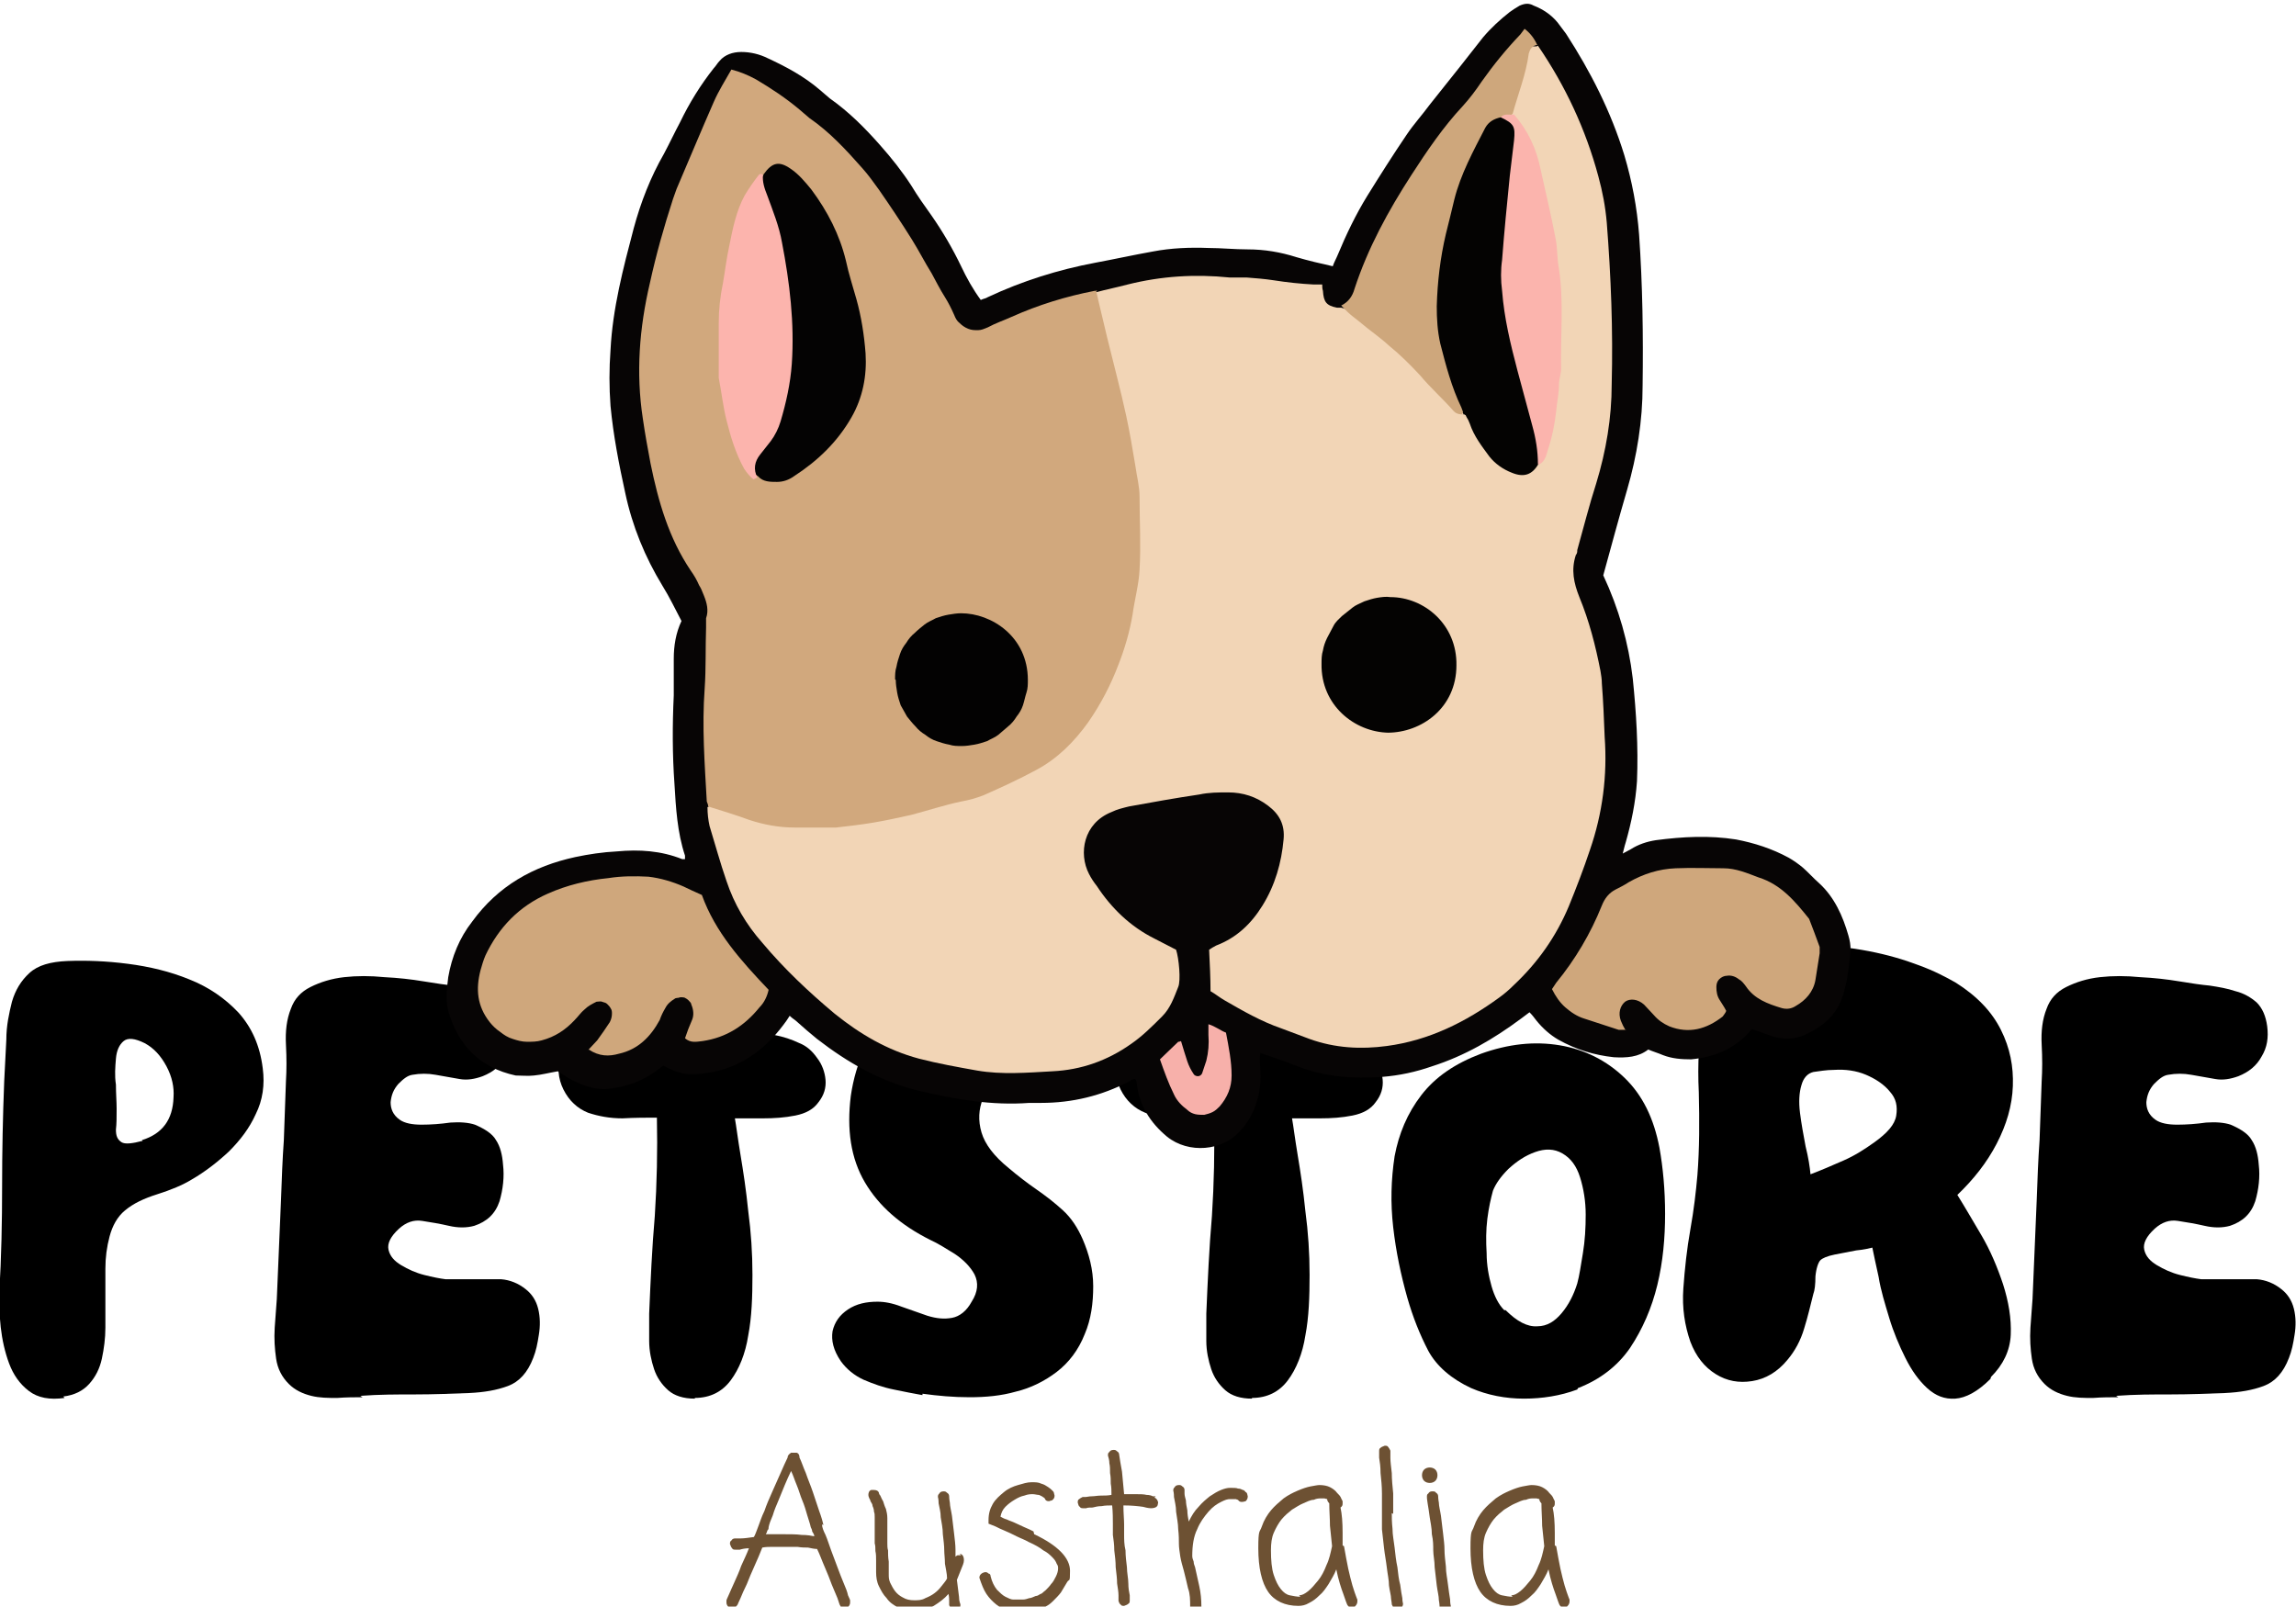
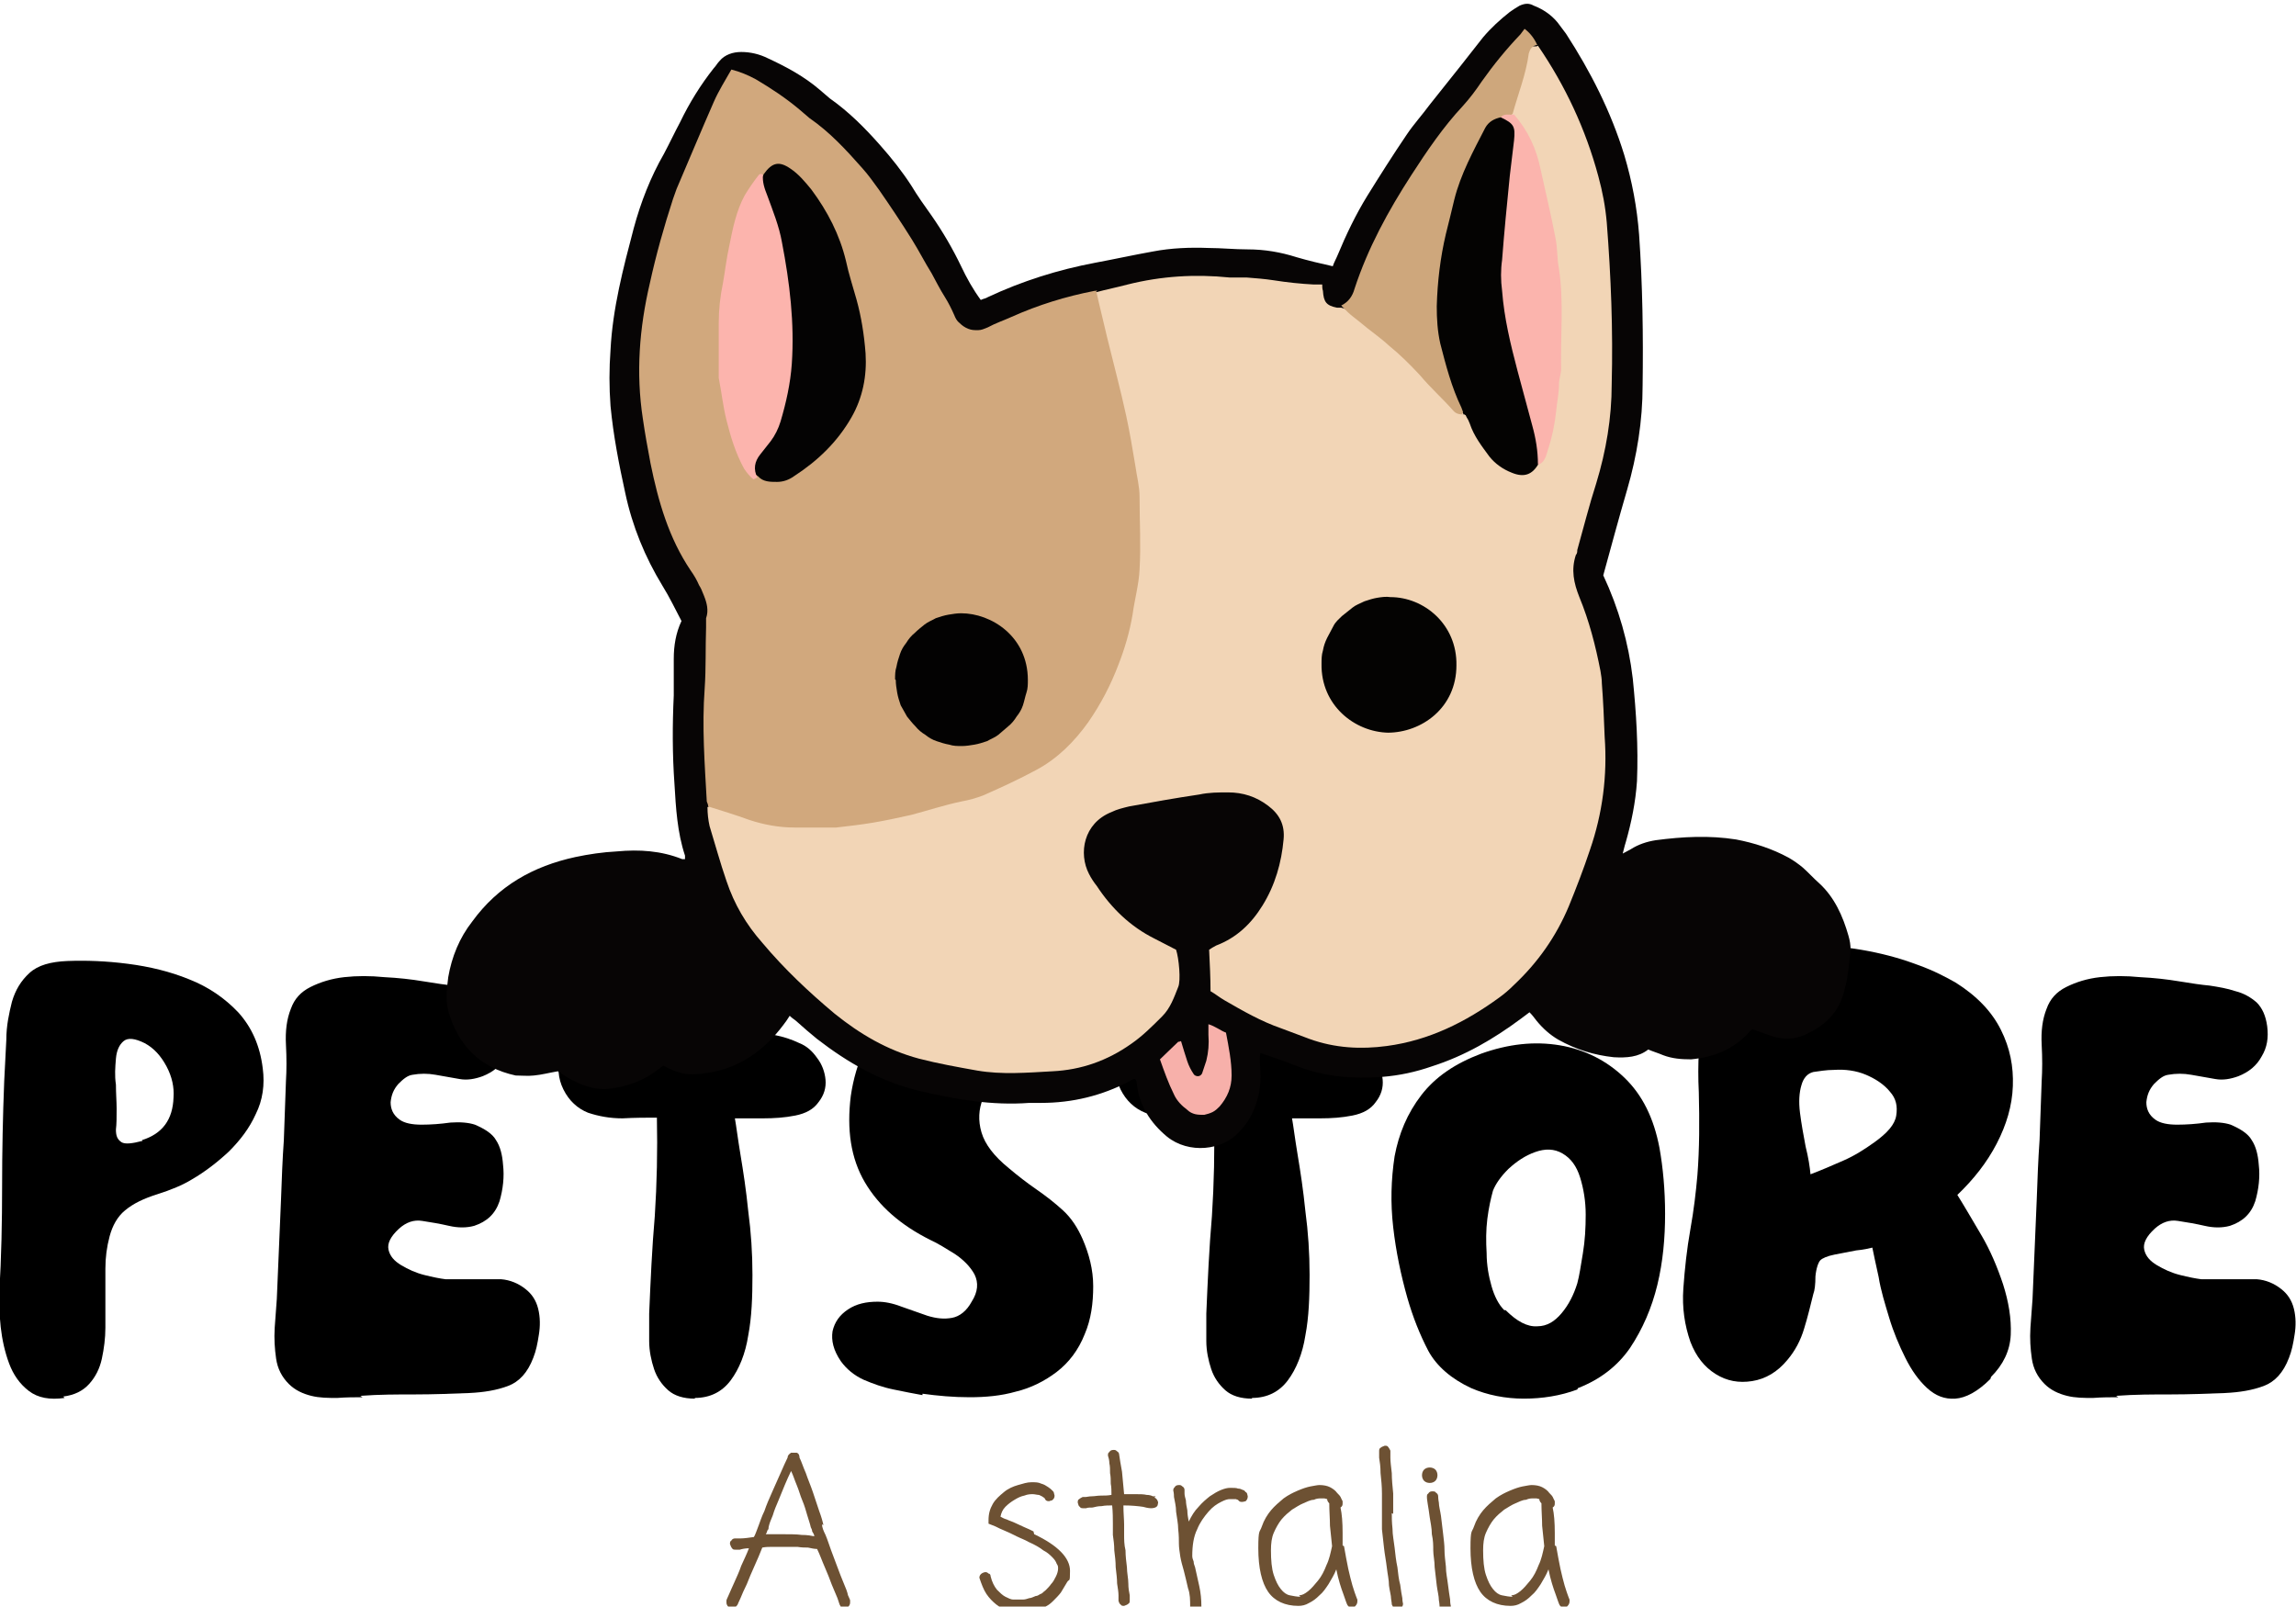
<svg xmlns="http://www.w3.org/2000/svg" version="1.1" viewBox="0 0 326.8 228.7">
  <defs>
    <style> .cls-1 { fill: none; } .cls-2 { fill: #030202; } .cls-3 { fill: #f2d5b6; } .cls-4 { fill: #040302; } .cls-5 { fill: #cea77c; } .cls-6 { fill: #6d5133; } .cls-7 { fill: #070505; } .cls-8 { fill: #d1a87d; } .cls-9 { fill: #040303; } .cls-10 { fill: #cfa77c; } .cls-11 { fill: #f7b0aa; } .cls-12 { fill: #fcb4ad; } .cls-13 { fill: #fbb4ad; } .cls-14 { clip-path: url(#clippath); } </style>
    <clipPath id="clippath">
      <rect class="cls-1" x="63.4" width="200" height="163.6" />
    </clipPath>
  </defs>
  <g>
    <g id="Layer_1">
      <path d="M9.2,199c-2.1.3-3.8,0-5.1-1-1.3-1-2.2-2.3-2.8-3.9-.6-1.6-1-3.4-1.2-5.2-.2-1.8-.2-3.4-.2-4.9.3-5.1.4-10.1.4-15.1s.1-10,.3-15c.1-1.9.2-3.9.3-5.9,0-2,.4-3.8.8-5.4.5-1.7,1.3-3,2.5-4.1,1.2-1.1,3-1.6,5.4-1.7,2.7-.1,5.5,0,8.6.4,3.1.4,6,1.1,8.7,2.2,2.8,1.1,5.1,2.7,7,4.7,1.9,2.1,3.1,4.7,3.5,8,.3,2.3,0,4.5-1,6.5-.9,2-2.2,3.7-3.8,5.3-1.6,1.5-3.4,2.9-5.3,4-1.3.8-3,1.5-4.9,2.1-1.9.6-3.4,1.3-4.6,2.3-1.1.9-1.8,2.2-2.2,3.7-.4,1.5-.6,3-.6,4.6,0,1.6,0,3,0,4.3s0,2.6,0,4.1c0,1.5-.2,3-.5,4.4s-.9,2.6-1.8,3.6c-.9,1-2.1,1.6-3.7,1.8ZM20.2,162.3c2.9-.9,4.4-2.9,4.5-6.1.1-1.4-.2-2.9-1-4.4-.8-1.5-1.8-2.6-3.1-3.3-1.4-.7-2.4-.8-3-.3-.6.5-1,1.3-1.1,2.5-.1,1.2-.2,2.4,0,3.7,0,1.3.1,2.4.1,3.4,0,1.2,0,2.2-.1,3,0,.9.2,1.4.8,1.8.5.3,1.5.2,3-.2Z" />
      <path d="M51.6,198.9c-1.1,0-2.3,0-3.6.1-1.3,0-2.5,0-3.7-.3-1.2-.3-2.3-.8-3.2-1.7-1-1-1.6-2.2-1.8-3.6-.2-1.4-.3-2.8-.2-4.4.1-1.5.2-2.9.3-4.1.1-2.4.2-4.8.3-7.1.1-2.4.2-4.7.3-7.1.1-2.8.2-5.6.4-8.4.1-2.8.2-5.6.3-8.4.1-1.6.1-3.3,0-5.2-.1-1.9.1-3.6.7-5.1.5-1.4,1.4-2.4,2.8-3.1,1.4-.7,3-1.2,4.8-1.4,1.8-.2,3.7-.2,5.7,0,2,.1,3.8.3,5.6.6,1.8.3,3.2.5,4.3.6,1.3.2,2.5.4,3.7.8,1.2.3,2.2.9,3,1.6.8.8,1.3,1.9,1.5,3.4.2,1.6,0,3-.8,4.3-.7,1.3-1.8,2.2-3.3,2.8-1.1.4-2.2.6-3.3.4-1.1-.2-2.2-.4-3.4-.6-1.1-.2-2.2-.2-3.3,0-.7.1-1.3.6-2,1.3-.7.8-1,1.6-1.1,2.6,0,.9.3,1.8,1.3,2.5.7.5,1.8.7,3.1.7,1.3,0,2.7-.1,4.1-.3,1.4-.1,2.6,0,3.5.3,1.4.6,2.5,1.3,3,2.2.6.9.9,2.1,1,3.5.2,1.7,0,3.5-.5,5.2-.6,1.8-1.8,2.9-3.6,3.5-1.1.3-2.3.3-3.6,0-1.3-.3-2.5-.5-3.8-.7-1.2-.2-2.3.2-3.3,1.1-1.2,1.1-1.7,2.1-1.5,3,.2.9.8,1.6,1.8,2.2,1,.6,2.1,1.1,3.3,1.4,1.2.3,2.2.5,3,.6,1.2,0,2.4,0,3.8,0,1.4,0,2.8,0,4.1,0,1.3.1,2.5.6,3.5,1.4.9.7,1.5,1.6,1.8,2.8.3,1.2.3,2.5.1,3.7-.2,1.3-.4,2.3-.8,3.3-.8,2.1-2,3.4-3.6,4-1.6.6-3.4.9-5.5,1-2.6.1-5.1.2-7.7.2-2.6,0-5.1,0-7.8.2Z" />
      <path d="M98.9,199.1c-1.6,0-2.9-.4-3.8-1.2-.9-.8-1.6-1.8-2-3s-.7-2.6-.7-4c0-1.4,0-2.7,0-3.9.2-4.7.4-9.3.8-13.9.3-4.6.4-9.3.3-14-1.5,0-3.1,0-4.9.1-1.8,0-3.4-.3-4.9-.8-1.5-.6-2.7-1.7-3.5-3.3-.8-1.6-.9-3.3-.4-5,.5-1.7,1.6-2.9,3.3-3.7,1.3-.6,2.9-.8,4.8-.7,1.9.1,3.9.4,5.9.7,2,.3,3.7.5,5,.6,2.4.1,4.9.1,7.6,0,2.7,0,5.1.4,7.4,1.5,1,.4,1.8,1.1,2.5,2.1.7.9,1.1,2,1.2,3.1.1,1.1-.2,2.2-1,3.2-.7,1-1.8,1.6-3.3,1.9-1.5.3-3,.4-4.6.4-1.6,0-2.9,0-4,0,.2,1.1.4,2.8.8,5.2.4,2.4.8,5,1.1,8,.4,3,.6,6,.6,9.1,0,3.1-.1,6-.6,8.6-.4,2.6-1.3,4.8-2.5,6.4-1.2,1.6-2.9,2.5-5.1,2.5Z" />
      <path d="M131.3,198.6c-1.2-.2-2.6-.5-4.1-.8-1.5-.3-2.9-.8-4.3-1.4-1.3-.6-2.4-1.5-3.2-2.6-1.1-1.6-1.4-3-1.2-4.3.3-1.3,1-2.3,2.2-3.1,1.2-.8,2.6-1.1,4.2-1.1,1,0,2.1.2,3.4.7,1.2.4,2.5.9,3.7,1.3,1.3.4,2.4.5,3.5.3,1.1-.2,2.1-1,2.8-2.3.9-1.4,1-2.7.4-3.9-.6-1.1-1.6-2.1-2.8-2.9-1.3-.8-2.4-1.5-3.5-2-4.2-2.1-7.3-4.8-9.3-8.2-2-3.4-2.6-7.5-2-12.3.7-4.8,2.6-8.9,5.8-12.4,3.2-3.5,7-5.9,11.6-7.1,2.2-.7,4.7-1,7.3-1.1,2.7,0,5,.6,7.1,1.8,1.2.7,2.1,1.7,2.7,3,.6,1.3.8,2.5.5,3.7-.3,1.2-1.3,2.1-3,2.6-1.8.6-3.6,1.3-5.4,2.3-1.8,1-3.4,2.1-4.8,3.4-1.4,1.3-2.4,2.7-3,4.2-.6,1.5-.7,3.1-.2,4.8s1.8,3.4,3.9,5.1c1.3,1.1,2.6,2.1,3.9,3s2.6,1.9,3.8,3,2.1,2.5,2.8,4.1c.9,2.1,1.5,4.3,1.5,6.7s-.3,4.7-1.2,6.8c-.9,2.3-2.3,4.1-4,5.4-1.7,1.3-3.7,2.3-5.8,2.8-2.1.6-4.3.8-6.6.8s-4.5-.2-6.7-.5Z" />
      <path d="M178.2,199.1c-1.6,0-2.9-.4-3.8-1.2-.9-.8-1.6-1.8-2-3s-.7-2.6-.7-4c0-1.4,0-2.7,0-3.9.2-4.7.4-9.3.8-13.9.3-4.6.4-9.3.3-14-1.5,0-3.1,0-4.9.1-1.8,0-3.4-.3-4.9-.8-1.5-.6-2.7-1.7-3.5-3.3-.8-1.6-.9-3.3-.4-5,.5-1.7,1.6-2.9,3.3-3.7,1.3-.6,2.9-.8,4.8-.7,1.9.1,3.9.4,5.9.7,2,.3,3.7.5,5,.6,2.4.1,4.9.1,7.6,0,2.7,0,5.1.4,7.4,1.5,1,.4,1.8,1.1,2.5,2.1.7.9,1.1,2,1.2,3.1.1,1.1-.2,2.2-1,3.2-.7,1-1.8,1.6-3.3,1.9-1.5.3-3,.4-4.6.4-1.6,0-2.9,0-4,0,.2,1.1.4,2.8.8,5.2.4,2.4.8,5,1.1,8,.4,3,.6,6,.6,9.1,0,3.1-.1,6-.6,8.6-.4,2.6-1.3,4.8-2.5,6.4-1.2,1.6-2.9,2.5-5.1,2.5Z" />
      <path d="M224.5,197.8c-2.4.9-5,1.3-7.6,1.3s-5.2-.5-7.5-1.5c-2.8-1.3-4.9-3.1-6.1-5.3-1.2-2.3-2.2-4.8-3-7.6-.9-3.2-1.6-6.5-2-10-.4-3.5-.3-6.8.2-10.1.6-3.2,1.8-6.1,3.8-8.7,2-2.6,4.8-4.5,8.5-5.9,3.9-1.4,7.6-1.8,11.2-1.2,3.6.6,6.7,2.2,9.2,4.6,2.6,2.5,4.2,5.8,5,10,.5,2.8.8,6,.8,9.4,0,3.4-.3,6.8-1.1,10.1-.8,3.3-2.1,6.3-3.9,9-1.8,2.6-4.3,4.5-7.4,5.7ZM214.3,186.5c1.6,1.6,3.1,2.4,4.5,2.3,1.4,0,2.5-.7,3.5-1.9,1-1.2,1.7-2.6,2.2-4.2.3-1.1.5-2.5.8-4.3.3-1.8.4-3.6.4-5.5s-.3-3.7-.8-5.3-1.3-2.7-2.5-3.4c-1.2-.7-2.5-.7-3.9-.2-1.4.5-2.6,1.3-3.8,2.4-1.1,1.1-1.8,2.1-2.2,3.1-.3,1.1-.6,2.4-.8,4-.2,1.6-.2,3.2-.1,4.9,0,1.7.3,3.3.7,4.7.4,1.4,1,2.6,1.8,3.4Z" />
      <path d="M283.3,196.3c-1.8,1.8-3.5,2.7-5,2.8-1.5.1-2.8-.4-4-1.5-1.2-1.1-2.2-2.5-3.1-4.3-.9-1.8-1.7-3.7-2.3-5.7-.6-2-1.2-3.9-1.5-5.8-.4-1.8-.7-3.2-.9-4.2-.4.1-1.2.3-2.3.4-1.1.2-2.1.4-3.1.6-1,.2-1.7.5-2,.8s-.6,1.2-.7,2.3c0,1.1-.1,2-.3,2.5-.4,1.6-.8,3.3-1.3,4.9-.5,1.7-1.3,3.2-2.4,4.5-1.4,1.7-3.1,2.7-5,3-1.9.3-3.6,0-5.2-1-1.6-1-2.8-2.5-3.6-4.6-.8-2.3-1.2-4.8-1-7.6.2-2.8.5-5.6,1-8.4.5-2.8.8-5.4,1-7.7.3-3.8.3-7.8.2-11.8-.2-4,0-7.9.7-11.6.4-2.3,1.3-4.2,2.8-5.6,1.5-1.4,3.4-2.3,5.6-2.9,2.3-.6,4.7-.8,7.3-.8,2.6,0,5.2.3,7.8.8,2.6.5,5,1.2,7.1,2,2.2.8,3.9,1.7,5.3,2.5,3,1.9,5.1,4.1,6.4,6.7,1.3,2.6,1.8,5.2,1.7,8-.1,2.8-.9,5.5-2.3,8.2-1.4,2.7-3.3,5.1-5.6,7.3,1,1.6,2.1,3.5,3.4,5.7,1.3,2.2,2.3,4.6,3.1,7,.8,2.5,1.2,4.9,1.1,7.2-.1,2.3-1.1,4.3-2.8,6ZM257.6,167.2c1.6-.6,3.2-1.3,4.8-2,1.6-.7,3-1.6,4.4-2.6,1.8-1.3,2.9-2.5,3.1-3.8.2-1.3,0-2.4-.9-3.4-.8-1-2-1.8-3.4-2.4-1.4-.6-3-.8-4.5-.7-1.2,0-2.2.2-3,.3-.8.2-1.4.8-1.7,1.9-.3,1-.4,2.3-.2,3.9.2,1.6.5,3.2.8,4.8.4,1.6.6,2.9.7,4Z" />
      <path d="M301.5,198.9c-1.1,0-2.3,0-3.6.1-1.3,0-2.5,0-3.7-.3-1.2-.3-2.3-.8-3.2-1.7-1-1-1.6-2.2-1.8-3.6-.2-1.4-.3-2.8-.2-4.4.1-1.5.2-2.9.3-4.1.1-2.4.2-4.8.3-7.1.1-2.4.2-4.7.3-7.1.1-2.8.2-5.6.4-8.4.1-2.8.2-5.6.3-8.4.1-1.6.1-3.3,0-5.2-.1-1.9.1-3.6.7-5.1.5-1.4,1.4-2.4,2.8-3.1,1.4-.7,3-1.2,4.8-1.4,1.8-.2,3.7-.2,5.7,0,2,.1,3.8.3,5.6.6,1.8.3,3.2.5,4.3.6,1.3.2,2.5.4,3.7.8,1.2.3,2.2.9,3,1.6.8.8,1.3,1.9,1.5,3.4.2,1.6,0,3-.8,4.3-.7,1.3-1.8,2.2-3.3,2.8-1.1.4-2.2.6-3.3.4-1.1-.2-2.2-.4-3.4-.6-1.1-.2-2.2-.2-3.3,0-.7.1-1.3.6-2,1.3-.7.8-1,1.6-1.1,2.6,0,.9.3,1.8,1.3,2.5.7.5,1.8.7,3.1.7,1.3,0,2.7-.1,4.1-.3,1.4-.1,2.6,0,3.5.3,1.4.6,2.5,1.3,3,2.2.6.9.9,2.1,1,3.5.2,1.7,0,3.5-.5,5.2-.6,1.8-1.8,2.9-3.6,3.5-1.1.3-2.3.3-3.6,0-1.3-.3-2.5-.5-3.8-.7-1.2-.2-2.3.2-3.3,1.1-1.2,1.1-1.7,2.1-1.5,3,.2.9.8,1.6,1.8,2.2,1,.6,2.1,1.1,3.3,1.4,1.2.3,2.2.5,3,.6,1.2,0,2.4,0,3.8,0,1.4,0,2.8,0,4.1,0,1.3.1,2.5.6,3.5,1.4.9.7,1.5,1.6,1.8,2.8.3,1.2.3,2.5.1,3.7-.2,1.3-.4,2.3-.8,3.3-.8,2.1-2,3.4-3.6,4-1.6.6-3.4.9-5.5,1-2.6.1-5.1.2-7.7.2-2.6,0-5.1,0-7.8.2Z" />
      <g class="cls-14">
        <path class="cls-7" d="M230.6,121.7c.8-.4,1.1-.6,1.5-.8,1.1-.7,2.3-1.1,3.6-1.3,3.8-.5,7.6-.7,11.4-.1,2.6.5,5.1,1.3,7.5,2.6.7.4,1.4.9,2,1.4.8.7,1.5,1.5,2.3,2.2,2.2,2,3.4,4.7,4.2,7.5.2.7.3,1.3.3,2-.2,2.1-.4,4.2-1,6.2-.8,2.9-2.8,4.7-5.5,5.9-1.5.7-3.1.7-4.7.2-.9-.3-1.9-.7-2.8-1-.2.2-.4.3-.5.5-2.2,2.4-5,3.5-8.2,3.8-1.4,0-2.7-.1-4-.6-.7-.3-1.4-.5-2.1-.8-1.4,1.1-3.1,1.2-4.9,1.1-2.8-.3-5.4-1.1-7.9-2.5-1.2-.7-2.2-1.6-3.1-2.7-.3-.4-.6-.8-1-1.2-.4.3-.8.6-1.2.9-3.9,2.9-8,5.3-12.7,6.8-2.3.8-4.6,1.3-7.1,1.5-4.1.3-8.1,0-12-1.5-1.7-.7-3.5-1.3-5.3-1.9-.2,1,0,1.8,0,2.7.1,1.8-.2,3.6-.9,5.3-.5,1.2-1.2,2.3-2.1,3.2-2.4,2.7-7.2,3.2-10.3.7-2.4-2-3.9-4.4-4.3-7.5,0-.2,0-.4-.2-.7-.3,0-.6.1-.8.3-4,2.1-8.2,3.1-12.6,3.1-.6,0-1.1,0-1.7,0-5.3.4-10.5-.5-15.6-1.7-5.5-1.3-10.2-4-14.6-7.4-1-.8-1.9-1.6-2.8-2.4-.3-.3-.7-.5-1.1-.9-.3.5-.6.9-.9,1.3-2.7,3.6-6.2,6.1-10.6,6.8-3.1.5-4.1.2-6.5-1-.3.2-.5.4-.8.6-2.1,1.6-4.4,2.4-7,2.7-2.1.2-4-.6-5.8-1.6-.5-.3-.9-.6-1.4-.9-1.2.2-2.3.5-3.4.6-.9.1-1.7,0-2.6,0-5.1-1.1-8.2-4.3-9.6-9.2-.4-1.6-.2-3.2,0-4.8.5-2.9,1.6-5.6,3.4-7.9,3.7-5.1,8.7-7.9,14.7-9.2,1.9-.4,3.9-.7,5.9-.8,3.2-.3,6.3-.1,9.3,1.1.1,0,.3,0,.4,0,0-.2,0-.3,0-.5-1.1-3.3-1.3-6.8-1.5-10.2-.3-4.2-.3-8.4-.1-12.6,0-1.7,0-3.5,0-5.2,0-1.9.3-3.7,1.1-5.4-.9-1.7-1.7-3.4-2.7-5-2.5-4.1-4.3-8.5-5.3-13.2-.9-4.1-1.7-8.2-2.1-12.4-.2-2.7-.2-5.3,0-8,.3-5.9,1.8-11.6,3.3-17.3,1-3.7,2.4-7.3,4.3-10.6.8-1.5,1.5-3,2.3-4.5,1.3-2.7,2.9-5.3,4.8-7.7.3-.3.5-.7.8-1,.4-.5.9-.8,1.4-1s1.1-.3,1.7-.3c1.3,0,2.6.3,3.8.9,2.6,1.2,5.2,2.6,7.4,4.5.5.4.9.8,1.4,1.2,2.7,1.9,5,4.2,7.2,6.7,1.6,1.8,3.1,3.7,4.4,5.7.9,1.5,1.9,2.9,2.9,4.3,1.6,2.3,3,4.7,4.2,7.2.8,1.7,1.7,3.3,2.8,4.8.4-.2.7-.2,1-.4,4.9-2.3,10-3.9,15.3-4.9,2.7-.5,5.4-1.1,8.2-1.6,2.6-.5,5.3-.6,7.9-.5,1.8,0,3.7.2,5.6.2,2.4,0,4.7.4,6.9,1.1,1.7.5,3.4.9,5.2,1.3.2-.6.5-1.1.7-1.6,1.2-2.9,2.6-5.8,4.2-8.4,1.8-2.9,3.7-5.9,5.6-8.7,1-1.5,2.2-2.8,3.3-4.3,1.4-1.8,2.9-3.6,4.3-5.4,1.1-1.4,2.2-2.8,3.3-4.2,1.1-1.3,2.4-2.5,3.8-3.6.4-.3.9-.6,1.4-.9.7-.3,1.3-.4,2,0,1.3.5,2.5,1.3,3.4,2.4.4.5.8,1.1,1.2,1.6,3.5,5.4,6.4,11.1,8.3,17.3,1.1,3.7,1.8,7.4,2.1,11.3.5,7.2.6,14.3.5,21.5,0,5-.8,10-2.2,14.8-1.2,4.1-2.3,8.2-3.4,12.2,2.2,4.7,3.6,9.6,4.2,14.7.5,4.9.8,9.7.6,14.6-.2,3-.8,5.9-1.6,8.7-.2.6-.3,1.2-.6,2.2Z" />
      </g>
      <path class="cls-3" d="M218.9,6.5c3.9,5.7,6.8,11.9,8.6,18.6.6,2.2,1,4.3,1.2,6.6.6,7.7.9,15.3.7,23,0,4.8-.8,9.5-2.2,14.1-1,3.1-1.8,6.3-2.7,9.5,0,.2,0,.5-.2.7-.7,2.1-.3,4,.5,6,1.4,3.4,2.3,6.9,3,10.5.1.6.2,1.2.2,1.8.2,2.5.3,5.1.4,7.6.4,5.5-.3,10.9-2.1,16.1-.9,2.7-1.9,5.3-3,8-1.8,4.3-4.4,8-7.8,11.2-.7.7-1.4,1.3-2.1,1.8-4.8,3.5-10,6.1-16,6.9-3.7.5-7.4.3-11-1-1.3-.5-2.7-1-4-1.5-2.9-1-5.5-2.5-8.1-4-.7-.4-1.3-.9-2-1.3,0-1.9-.1-3.8-.2-5.9.3-.2.6-.4,1-.6,2.9-1.1,5-3.1,6.6-5.7,1.8-2.9,2.7-6.1,3-9.4.2-2.1-.6-3.6-2.2-4.8-1.7-1.3-3.6-1.9-5.7-1.9-1.4,0-2.7,0-4.1.3-3.4.5-6.7,1.1-10,1.7-.8.2-1.7.4-2.5.8-4,1.6-4.7,5.9-3.2,8.8.3.6.7,1.2,1.1,1.7,2.1,3.2,4.8,5.8,8.2,7.5,1,.5,2.1,1.1,3.1,1.6.4,1.2.7,4.4.3,5.3-.6,1.5-1.1,3-2.3,4.2-1.4,1.4-2.8,2.8-4.4,3.9-3.4,2.4-7.1,3.7-11.2,3.9-3.6.2-7.2.5-10.7-.1-2.8-.5-5.6-1-8.3-1.7-4.5-1.2-8.4-3.5-12-6.4-3.7-3.1-7.2-6.4-10.3-10.1-2.3-2.6-4-5.5-5.1-8.8-.9-2.6-1.6-5.2-2.4-7.8-.2-.9-.3-1.8-.3-2.7.8-.5,1.5,0,2.1.2,4.5,1.6,9.1,2.7,14,2.3,4.7-.4,9.5-.8,14.1-2.2,1.6-.5,3.2-.9,4.8-1.3,6.3-1.5,12.1-4,16.6-8.8,5.1-5.4,7.5-12,8.7-19.1,1.7-9.4.6-18.7-1.6-27.9-1.2-4.7-2.3-9.5-3.4-14.2-.2-.8-.6-1.5,0-2.3,1.5-.4,3-.7,4.5-1.1,4.8-1.2,9.6-1.5,14.5-1,.8,0,1.6,0,2.4,0,1.3.1,2.6.2,3.9.4,1.9.3,3.8.5,5.7.6.4,0,.7,0,1.2,0,0,.3,0,.6.1.9.1,1.6.5,2.1,2,2.4.2,0,.4,0,.6,0,1,.2,1.7.9,2.5,1.5,4.7,3.4,8.6,7.5,12.5,11.7.6.7,1.3,1.4,2.1,1.7.2,0,.3.2.5.3.2.2.4.4.5.6.9,1.8,1.8,3.6,3.1,5.2.6.8,1.4,1.4,2.3,1.8,1.8,1,2.9.7,4.3-.9,1.8-2.8,2-6.1,2.3-9.2,1.1-10.5.4-20.8-2.1-31-.7-3.2-2-6.2-3.9-8.9.4-3.2,1.6-6.1,2.3-9.2,0-.2,0-.3.2-.4,0-.1.2-.2.3-.3.1,0,.3-.1.4-.1.2,0,.3,0,.5,0Z" />
      <path class="cls-8" d="M156,41.3c.5,2.3,1.1,4.6,1.6,6.8.9,3.7,1.9,7.4,2.7,11.1.5,2.3.9,4.7,1.3,7.1.2,1.5.6,2.9.6,4.4,0,3.5.2,6.9,0,10.4-.1,2.1-.7,4.2-1,6.4-.4,2.4-1.1,4.8-2,7.1-1.1,2.9-2.5,5.6-4.3,8.2-2,2.8-4.4,5.2-7.4,6.8-2.4,1.3-5,2.5-7.5,3.6-1,.4-2.1.7-3.2.9-2.4.5-4.8,1.3-7.1,1.9-1.8.4-3.6.8-5.4,1.1-1.8.3-3.5.5-5.3.7-.5,0-1,0-1.5,0-1.5,0-3,0-4.4,0-2.2,0-4.4-.4-6.5-1.1-1.9-.7-3.9-1.3-5.8-1.9,0-.2-.1-.5-.2-.7-.3-5.4-.7-10.7-.3-16.1.2-2.9.1-5.8.2-8.7,0-.4,0-.9,0-1.3.4-1.1.1-2.2-.3-3.2s-.4-1-.7-1.5c-.3-.7-.7-1.4-1.2-2.1-3.1-4.6-4.6-9.8-5.7-15.2-.4-2.1-.8-4.3-1.1-6.4-1-6.5-.5-12.9,1-19.3.9-4.1,2-8,3.3-12,.2-.5.3-.9.5-1.4,1.8-4.2,3.5-8.3,5.3-12.4.7-1.6,1.6-3,2.5-4.6,1.2.3,2.4.8,3.5,1.4,2.2,1.3,4.3,2.7,6.2,4.3.5.4.9.8,1.4,1.2,2.9,2,5.2,4.5,7.5,7.1.9,1,1.6,2,2.4,3.1,1.6,2.3,3.2,4.7,4.7,7.1,1,1.6,1.8,3.2,2.8,4.8.6,1.1,1.2,2.3,1.9,3.4.5.8.9,1.6,1.3,2.5.2.5.4.9.8,1.2.3.3.7.6,1.2.8.5.2.9.2,1.4.2s.9-.2,1.4-.4c1.1-.6,2.3-1,3.4-1.5,3.8-1.7,7.7-2.9,11.8-3.7.1,0,.2,0,.4,0Z" />
-       <path class="cls-10" d="M83.6,149.6c.5-.5.9-1,1.4-1.5.6-.8,1.2-1.7,1.8-2.6.2-.4.3-.8.3-1.2,0-.3,0-.5-.2-.8-.1-.2-.3-.4-.5-.6-.2-.2-.5-.2-.7-.3s-.5,0-.8,0c-.6.3-1.2.6-1.7,1.1-.5.4-.9,1-1.4,1.5-1.3,1.4-2.8,2.4-4.7,2.9-.7.2-1.4.2-2.1.2s-1.4-.2-2-.4c-.7-.2-1.3-.6-1.8-1-.6-.4-1.1-.9-1.5-1.4-1.8-2.3-2-4.7-1.3-7.4.2-.7.4-1.4.7-2.1,1.9-4,4.8-7,8.9-8.8,2.7-1.2,5.6-1.9,8.6-2.2,1.9-.3,3.8-.3,5.7-.2,1.7.2,3.4.7,5,1.4.8.4,1.7.8,2.6,1.2,1.9,5.3,5.6,9.4,9.5,13.5-.2.9-.6,1.8-1.3,2.5-2.1,2.6-4.7,4.3-8.1,4.8-.9.1-1.7.3-2.5-.4.3-.9.6-1.7,1-2.6.3-.7.2-1.5-.1-2.2,0-.2-.2-.4-.4-.6s-.4-.3-.6-.4c-.2,0-.5-.1-.7,0s-.5,0-.7.2c-.5.3-1,.7-1.3,1.3-.3.5-.6,1.1-.8,1.7-1.3,2.4-3.1,4.2-5.8,4.8-1.4.4-2.8.4-4.3-.6Z" />
-       <path class="cls-10" d="M231.4,146.6c-.3,0-.7,0-1,0-1.6-.5-3.3-1.1-4.9-1.6-1-.3-1.9-.9-2.7-1.6s-1.4-1.6-1.9-2.6c.2-.3.4-.6.6-.9,2.7-3.3,4.9-7,6.5-11,.4-1,1-1.8,2-2.3.6-.3,1.2-.6,1.8-1,2.1-1.2,4.3-1.9,6.7-2,2.3-.1,4.6,0,6.8,0,1.8,0,3.4.7,5,1.3,3.2,1,5.2,3.4,7.2,5.9.5,1.3,1,2.6,1.5,4,0,.3,0,.6,0,.9-.2,1.3-.4,2.6-.6,3.8-.3,1.7-1.4,2.9-2.8,3.7-.6.4-1.3.5-2,.3-2-.6-3.9-1.3-5.1-3.1-.3-.4-.6-.8-1-1-.5-.4-1.1-.6-1.7-.5-.4,0-.8.2-1.1.5-.3.3-.4.7-.4,1.1,0,.7.1,1.3.5,1.9.3.5.6.9.9,1.5-.1.3-.3.5-.5.8-2.3,1.8-4.8,2.5-7.6,1.4-.9-.4-1.6-.9-2.2-1.6-.5-.5-.9-1-1.4-1.5-.9-.8-2-.9-2.7-.4-.7.6-1,1.6-.6,2.7.2.5.4.9.7,1.4Z" />
      <path class="cls-5" d="M208.3,59c-.6,0-1.1-.1-1.5-.6-1.5-1.7-3.2-3.2-4.7-5-1.4-1.5-2.8-2.9-4.4-4.2-1.3-1.2-2.8-2.2-4.2-3.4-.6-.5-1.2-.9-1.7-1.4-.3-.3-.6-.6-.9-.9,1-.5,1.6-1.3,1.9-2.4,1.9-5.8,4.8-11.1,8.1-16.2,2.2-3.4,4.5-6.8,7.3-9.8,1-1.1,1.9-2.3,2.7-3.5,1.7-2.4,3.5-4.6,5.5-6.7.2-.3.4-.5.6-.8.8.6,1.4,1.4,1.8,2.3-.3,0-.6.2-.8.4-.2.2-.3.5-.4.8-.4,3-1.5,5.7-2.3,8.6-.5.5-1.3.4-1.9.8-.9.4-1.7,1.1-2.1,2-2.3,4.3-4,8.8-5,13.5-1,4.7-1.4,9.5-1.2,14.4.2,3.4,1.4,6.6,2.7,9.8.3.7,1,1.4.3,2.2Z" />
      <path class="cls-11" d="M165,150.9c.9-.9,1.8-1.7,2.7-2.6,0,0,.2,0,.4-.1.3,1,.6,2,.9,2.9.2.6.5,1.2.9,1.8.1.2.4.3.6.3.3,0,.5-.2.6-.4.2-.6.4-1.2.6-1.8.3-1.2.4-2.4.3-3.7,0-.5,0-.9,0-1.5,1,.3,1.7.9,2.5,1.2.4,2.1.8,4.1.8,6.1,0,1.7-.6,3.1-1.7,4.4-.3.3-.6.6-1,.8s-.8.3-1.2.4c-.4,0-.9,0-1.3-.1-.4-.1-.8-.3-1.1-.6-.8-.6-1.5-1.3-1.9-2.2-.8-1.6-1.4-3.3-2-5Z" />
      <path class="cls-4" d="M208.3,59c0-.3-.2-.7-.3-1-1.4-2.9-2.2-6-3-9.1-.4-1.8-.5-3.5-.5-5.3.1-3.5.5-6.9,1.3-10.3.4-1.6.8-3.2,1.2-4.9.9-3.6,2.7-6.9,4.4-10.2.5-.9,1.3-1.3,2.2-1.5,1.6,0,2.2.6,2.3,2.3.1,1.9-.2,3.8-.5,5.7-.6,4.2-1,8.5-1.2,12.7-.2,5.5,1.2,10.8,2.6,16,.8,3,1.6,6,2.3,9,.3,1.2.3,2.4-.1,3.6-.9,1.6-2.1,2-3.8,1.3-1.3-.5-2.4-1.3-3.2-2.3-1.1-1.5-2.2-2.9-2.8-4.7-.1-.3-.3-.7-.5-1,0-.2,0-.2-.2-.3h0Z" />
      <path class="cls-4" d="M197.6,104.3c-4.8-.1-9.6-3.9-9.5-9.8,0-.6,0-1.3.2-1.9.1-.6.3-1.2.6-1.8.3-.6.6-1.1.9-1.7s.8-1,1.2-1.4c.5-.4,1-.8,1.5-1.2s1.1-.6,1.7-.9c.6-.2,1.2-.4,1.8-.5.6-.1,1.3-.2,1.9-.1,4.8,0,9.5,3.9,9.4,9.7,0,6.1-5,9.6-9.8,9.6Z" />
      <path class="cls-13" d="M218.9,66.1c0-1.9-.3-3.7-.8-5.5-.7-2.6-1.4-5.2-2.1-7.8-1-3.8-1.9-7.5-2.2-11.4-.2-1.5-.2-3,0-4.4.3-4,.7-8,1.1-12,.2-1.7.4-3.3.6-5,.2-2,0-2.4-1.9-3.3.5-.6,1.2-.3,1.9-.4,2,2.3,3.2,4.9,3.8,7.9.7,3.2,1.5,6.5,2.1,9.7.3,1.4.2,2.9.5,4.4.7,4.7.2,9.5.3,14.2,0,.7-.3,1.5-.3,2.2,0,1.3-.3,2.6-.4,3.8-.2,1.9-.6,3.8-1.2,5.6-.2.7-.4,1.6-1.2,2Z" />
      <path class="cls-5" d="M208.3,59.1c0,0,.2.2.2.3,0,0-.1-.2-.2-.3Z" />
      <path class="cls-9" d="M108.6,24.9c0,0,0,0,.1-.1,1.2-1.7,2.2-1.9,3.8-.8,1.2.8,2.1,1.9,3,3,2.3,3.1,4,6.4,4.9,10.1.4,1.9,1,3.7,1.5,5.5.7,2.5,1.1,5.1,1.3,7.7.2,3.2-.4,6.3-2,9.1-2,3.5-4.8,6.2-8.2,8.4-.7.5-1.5.8-2.4.8-1,0-2,0-2.7-.8-.9-.5-.8-1.3-.7-2.1.1-.6.4-1.2.8-1.6,3.4-4.2,4-9.1,4.2-14.2.2-7.8-.8-15.4-3.6-22.6-.3-.8-.7-1.6.1-2.4Z" />
      <path class="cls-12" d="M108.6,24.9c-.1,1,.2,1.9.6,2.9.8,2.2,1.7,4.4,2.1,6.7,1.1,5.7,1.8,11.5,1.4,17.3-.2,2.8-.8,5.5-1.6,8.2-.3,1-.8,2-1.4,2.8-.5.6-1,1.3-1.5,1.9-.8,1-1,2.1-.4,3.3-.2,0-.5.3-.6.2-.5-.4-.9-.9-1.3-1.5-1.2-2.2-1.9-4.5-2.5-6.9-.5-2-.7-4-1.1-6,0-.4,0-.9,0-1.3,0-2.2,0-4.3,0-6.5,0-1.9.2-3.8.6-5.7.3-1.7.5-3.5.9-5.3.5-2.5,1-5,2.2-7.2.6-1,1.3-2,2-2.9.2-.2.4-.2.6,0Z" />
      <path class="cls-2" d="M127.4,96.7c0-.6,0-1.2.2-1.8.1-.6.3-1.2.5-1.8.2-.6.5-1.1.9-1.6.3-.5.7-1,1.2-1.4.4-.4.9-.8,1.4-1.2s1.1-.6,1.6-.9c.6-.2,1.2-.4,1.8-.5s1.2-.2,1.8-.2c4.3,0,9.5,3.3,9.5,9.5,0,.6,0,1.2-.2,1.8s-.3,1.2-.5,1.8c-.2.6-.5,1.1-.9,1.6-.3.5-.7,1-1.2,1.4s-.9.8-1.4,1.2-1.1.6-1.6.9c-.6.2-1.2.4-1.8.5-.6.1-1.2.2-1.8.2-.6,0-1.2,0-1.8-.2-.6-.1-1.2-.3-1.8-.5-.6-.2-1.1-.5-1.6-.9-.5-.3-1-.7-1.4-1.2-.4-.4-.8-.9-1.2-1.4-.3-.5-.6-1.1-.9-1.6-.2-.6-.4-1.2-.5-1.8-.1-.6-.2-1.2-.2-1.8Z" />
      <path class="cls-6" d="M111.5,218.4c1,0,1.9,0,2.6.1.8,0,1.3.1,1.8.2,0-.3-.2-.5-.3-.7,0-.2-.1-.4-.2-.6-.1-.5-.3-1-.5-1.7-.2-.7-.4-1.4-.7-2.1-.3-.7-.5-1.5-.8-2.2-.3-.7-.5-1.4-.8-2-.3.6-.6,1.3-.9,2-.3.7-.6,1.5-.9,2.2-.3.7-.6,1.4-.8,2.1-.3.7-.5,1.2-.6,1.7,0,.2,0,.3-.2.5,0,.2-.1.3-.2.5.8,0,1.6,0,2.4,0ZM117,217c0,.4.2.9.5,1.5.3.7.5,1.4.8,2.2.3.8.6,1.6.9,2.4.3.8.6,1.6.9,2.3.3.7.5,1.2.6,1.7.2.4.3.7.3.7,0,0,0,.2,0,.3,0,.4-.2.6-.5.8,0,0-.2,0-.3,0s-.3,0-.4-.1c-.1,0-.2-.2-.3-.4,0,0-.1-.3-.3-.9-.2-.5-.5-1.2-.8-1.9-.3-.8-.6-1.6-1-2.5-.4-.9-.7-1.8-1.1-2.6-.4,0-.8-.1-1.3-.2-.4,0-.9,0-1.5-.1-.6,0-1.3,0-2,0s-1,0-1.5,0c-.5,0-1,0-1.5.1-.3.8-.7,1.7-1.1,2.6-.4.9-.8,1.8-1.1,2.6-.4.8-.7,1.5-.9,2-.3.6-.4.9-.4.9-.2.3-.4.5-.8.5s-.2,0-.3,0c-.3-.2-.5-.4-.5-.8s0-.2,0-.3c0,0,.1-.3.3-.7.2-.5.5-1.1.8-1.8.3-.7.7-1.5,1-2.4.4-.9.8-1.7,1.1-2.5-.5,0-1,.1-1.3.2-.3,0-.6,0-.6,0-.2,0-.4,0-.5-.2-.1-.1-.2-.3-.3-.6,0-.2,0-.4.2-.5.1-.2.3-.3.5-.3,0,0,.3,0,.8,0,.5,0,1.2-.1,1.9-.2.2-.3.3-.7.4-.9.1-.3.2-.5.3-.8.2-.5.4-1.2.8-2,.3-.9.7-1.8,1.1-2.7.4-.9.8-1.8,1.2-2.7.4-.9.7-1.6,1-2.2,0-.3.2-.5.5-.7,0,0,.2,0,.4,0s.3,0,.4,0c.3.1.4.4.4.7.3.6.5,1.3.9,2.2.3.9.7,1.8,1,2.7.3.9.6,1.8.9,2.7.3.8.5,1.5.6,2Z" />
-       <path class="cls-6" d="M136.6,221.2c.4,0,.6.4.6.9,0,.4-.2.8-.4,1.3-.2.5-.4,1-.6,1.5.1.9.2,1.7.3,2.4,0,.7.2,1,.2,1.1,0,.2,0,.4-.2.5-.1.2-.3.3-.6.3-.2,0-.4,0-.5-.2-.1-.1-.2-.3-.3-.5,0,0,0-.2,0-.5,0-.3,0-.7-.1-1.1-.6.7-1.3,1.2-2.1,1.7-.8.4-1.8.7-2.9.7s-1.5-.2-2.2-.5c-.6-.3-1.2-.7-1.6-1.3-.5-.5-.8-1.1-1.1-1.7-.3-.6-.4-1.3-.4-2s0-1.1,0-1.6c0-.5,0-1-.1-1.4,0-.4,0-.8-.1-1.1,0-.4,0-.7,0-1s0-.7,0-1c0-.3,0-.6,0-.8,0-.2,0-.3,0-.5v-.4c0-.3,0-.6-.1-.8,0-.3-.1-.6-.2-.8,0-.3-.2-.5-.3-.7,0-.2-.2-.4-.2-.5,0,0-.1-.2-.1-.4,0-.3.1-.6.4-.7.1,0,.2,0,.4,0,.3,0,.6.1.7.4,0,0,0,.2.2.4.1.2.2.5.4.8.1.3.2.7.4,1.1.1.4.2.8.2,1.3v.3c0,.1,0,.3,0,.4,0,.3,0,.5,0,.9,0,.3,0,.7,0,1.1s0,.6,0,.9c0,.3,0,.7.1,1,0,.5,0,1,.1,1.6,0,.5,0,1.1,0,1.7s0,.8.2,1.3c.2.4.4.8.7,1.2.3.4.7.7,1.1.9.5.3,1,.4,1.6.4s1.1,0,1.6-.3c.5-.2.9-.4,1.3-.7.4-.3.7-.6,1-1,.3-.4.6-.7.8-1.1,0-.7-.2-1.4-.3-2.1,0-.7-.1-1.4-.1-1.9,0-.7-.1-1.4-.2-2.3,0-.9-.2-1.7-.3-2.4,0-.8-.2-1.4-.3-2,0-.6-.1-.9-.1-.9,0-.2,0-.3.2-.5.1-.2.3-.3.6-.3.2,0,.3,0,.5.2.2.1.3.3.3.5,0,0,0,.4.1.9,0,.5.2,1.2.3,1.9.1.8.2,1.6.3,2.5.1.9.2,1.6.2,2.3v.5c0,.2,0,.3,0,.5,0,0,.2-.2.3-.2.1,0,.3,0,.5,0Z" />
      <path class="cls-6" d="M147.2,218.4c3.4,1.6,5.1,3.4,5.1,5.2s-.1,1.1-.4,1.6c-.3.5-.6,1-.9,1.5-.3.4-.7.8-1.1,1.2s-.7.6-.9.7c-.2.1-.5.3-.9.4-.4.1-.8.2-1.1.3-.4,0-.8.2-1.1.2-.3,0-.6,0-.9,0-.5,0-1,0-1.6-.3-.6-.2-1.1-.4-1.6-.8-.5-.4-1-.9-1.4-1.5-.4-.6-.7-1.4-1-2.3,0-.4.3-.7.8-.8.2,0,.3,0,.5.2.2,0,.3.2.3.4.2.8.5,1.4.9,1.9.4.4.8.8,1.2,1,.4.2.8.4,1.1.4.4,0,.6,0,.7,0,.2,0,.4,0,.7,0,.3,0,.6-.1.9-.2.3,0,.6-.2.9-.3.3,0,.5-.2.7-.3.2,0,.4-.3.7-.5.3-.3.6-.6.8-.9.3-.3.5-.7.7-1.1.2-.4.3-.8.3-1.1s0-.4-.2-.7c-.1-.3-.3-.6-.6-.9-.3-.3-.7-.7-1.3-1-.5-.4-1.2-.8-2.1-1.2-.5-.3-1.1-.5-1.7-.8-.6-.3-1.2-.6-1.7-.8-.5-.2-.9-.4-1.3-.6l-.5-.2-.5-.2v-.5c0-.9.2-1.6.6-2.3.4-.7,1-1.2,1.6-1.7.6-.5,1.3-.8,2-1,.7-.2,1.3-.4,1.9-.4s1,0,1.4.2c.4.1.7.3,1,.5.3.2.4.3.6.5.1.1.2.2.2.3,0,.1.1.3.1.4,0,.3-.1.5-.4.7-.2,0-.3.1-.4.1-.3,0-.5-.1-.6-.4,0,0,0,0-.1-.1,0,0-.2-.1-.3-.2-.1,0-.3-.2-.5-.2-.2,0-.5-.1-.8-.1s-.7,0-1.2.2c-.5.1-.9.3-1.4.6-.5.3-.9.6-1.3,1-.4.4-.6.9-.7,1.4.2.1.5.3.9.4.4.2.8.3,1.2.5.4.2.9.4,1.3.6.5.2.9.4,1.3.6Z" />
      <path class="cls-6" d="M164.3,213.2c.2,0,.3.2.4.3.1.2.2.4.1.6,0,.4-.4.6-1,.6,0,0-.4,0-1.1-.2-.7-.1-1.6-.2-2.8-.2,0,1.1.1,2,.1,2.7s0,.9,0,1.5,0,1.4.2,2.2c0,.8.1,1.6.2,2.4,0,.8.2,1.6.2,2.3,0,.7.1,1.2.2,1.7,0,.4,0,.7,0,.7,0,.2,0,.4-.2.5-.1.1-.3.2-.6.3-.2,0-.4,0-.5-.2-.2-.1-.2-.3-.3-.5,0,0,0-.3,0-.8,0-.5-.1-1-.2-1.7,0-.7-.1-1.4-.2-2.3,0-.8-.1-1.6-.2-2.4,0-.8-.1-1.5-.2-2.2,0-.7,0-1.2,0-1.6,0-.7,0-1.6-.1-2.6-.5,0-1,0-1.5.1-.5,0-.9.1-1.3.2-.4,0-.7,0-.9.1-.2,0-.4,0-.4,0-.2,0-.4,0-.5-.2-.2-.1-.2-.3-.3-.6,0-.2,0-.4.2-.5.1-.1.3-.2.5-.3,0,0,.1,0,.4,0,.2,0,.5-.1.9-.1.4,0,.8-.1,1.3-.1.5,0,1,0,1.5-.1,0-.5,0-1.1-.1-1.6,0-.5,0-1-.1-1.5,0-.5,0-1-.1-1.4,0-.4-.1-.8-.2-1.1,0-.2,0-.4.2-.5.1-.2.3-.3.6-.3.2,0,.3,0,.5.2.2.1.3.3.3.5.1.6.2,1.4.4,2.4.1,1,.2,2.1.3,3.2.6,0,1.2,0,1.8,0,.5,0,1,0,1.4.1.4,0,.7.1.9.2.2,0,.3,0,.4,0Z" />
      <path class="cls-6" d="M175.2,211.8c.4,0,.8,0,1,.1.3,0,.5.1.7.2.2,0,.3.2.4.3.1,0,.2.2.2.2,0,.1.1.3.1.4,0,.3-.1.5-.3.7-.1,0-.3.1-.5.1s-.4,0-.6-.3c0,0-.1,0-.3-.1-.2,0-.4,0-.8,0s-.7.1-1.3.4c-.6.3-1.2.7-1.8,1.4-.6.7-1.2,1.5-1.6,2.5-.5,1-.7,2.3-.7,3.8,0,.3.1.5.2.8,0,.3.1.5.2.8.2.9.4,1.8.6,2.7.2.9.3,1.9.3,2.9s0,.4-.3.6c-.2.2-.3.2-.5.2s-.4,0-.6-.2c-.2-.2-.2-.3-.2-.6,0-.9,0-1.8-.3-2.6-.2-.9-.4-1.7-.6-2.5-.2-.7-.4-1.4-.5-2-.1-.7-.2-1.3-.2-1.8s0-1.3-.1-2.1c0-.8-.2-1.7-.3-2.5,0-.8-.2-1.5-.3-2.1,0-.6-.1-.9-.1-.9,0-.2,0-.3.2-.5.1-.2.3-.3.6-.3.2,0,.3,0,.5.2.2.1.3.3.3.5,0,0,0,.2,0,.5,0,.3.1.6.2,1,0,.4.1.9.2,1.4,0,.5.1,1.1.2,1.6.4-.8.8-1.5,1.4-2.1.5-.6,1.1-1.1,1.6-1.5.6-.4,1.1-.7,1.6-.9.5-.2.9-.3,1.3-.3Z" />
      <path class="cls-6" d="M184.9,227.1c.4,0,.8-.2,1.3-.6.5-.4.9-.9,1.4-1.5.5-.6.9-1.4,1.2-2.2.4-.8.6-1.8.8-2.7-.1-.9-.2-1.9-.3-2.9,0-1-.1-2.1-.1-3.2-.2-.2-.3-.4-.3-.6-.1,0-.3-.1-.4-.1-.1,0-.3,0-.5,0s-.6,0-1,.2c-.5,0-1,.3-1.5.5-.5.2-1.1.6-1.6.9-.5.4-1,.8-1.5,1.4-.4.5-.8,1.2-1.1,1.9-.3.7-.4,1.5-.4,2.5,0,1.4.1,2.6.4,3.5.3.9.6,1.5,1,2,.4.5.8.8,1.3.9.5.1,1,.2,1.5.2ZM191.3,220.1c.2,1.2.4,2.2.6,3.2.2.9.4,1.7.6,2.4.2.7.4,1.2.5,1.5.1.3.2.5.2.5,0,0,0,.1,0,.2,0,0,0,0,0,.1,0,.3-.2.6-.5.8-.2,0-.3,0-.3,0-.4,0-.6-.2-.7-.5,0,0-.2-.5-.5-1.4-.3-.8-.7-2-1-3.5-.3.8-.7,1.4-1.1,2.1-.4.6-.8,1.2-1.3,1.6-.5.5-.9.8-1.5,1.1-.5.3-1,.4-1.5.4-1.9,0-3.4-.7-4.3-2-.9-1.3-1.4-3.4-1.4-6.2s.2-2.2.5-3.1c.3-.9.8-1.7,1.3-2.3s1.2-1.2,1.8-1.7c.7-.5,1.3-.8,2-1.1.7-.3,1.3-.5,1.8-.6.6-.1,1-.2,1.3-.2.6,0,1.1.1,1.5.3.4.2.8.5,1,.8.3.3.5.5.6.8.1.2.2.4.2.4,0,0,0,.2,0,.3,0,.2,0,.4-.3.6.2.9.3,2.1.3,3.6s0,.6,0,.9c0,.3,0,.6,0,.9Z" />
      <path class="cls-6" d="M198.1,215.4c0,.6,0,1.3.1,2.2,0,.9.2,1.8.3,2.7.1.9.2,1.9.4,2.8.1.9.2,1.8.4,2.5.1.8.2,1.4.3,1.9,0,.5.1.7.1.8,0,.4-.3.7-.8.8-.2,0-.4,0-.5-.2-.1-.1-.2-.3-.3-.5,0,0,0-.3-.1-.8,0-.5-.2-1.1-.3-1.9,0-.8-.2-1.6-.3-2.5-.1-.9-.3-1.9-.4-2.8-.1-.9-.2-1.8-.3-2.7,0-.9,0-1.6,0-2.2,0-.9,0-1.9,0-2.9,0-1-.1-2-.2-2.9,0-.9-.1-1.6-.2-2.2,0-.6,0-.9,0-.9,0-.2,0-.4.2-.5.1-.1.3-.2.6-.3.2,0,.4,0,.5.2.1.1.2.3.3.5,0,0,0,.4,0,1,0,.6.1,1.3.2,2.2,0,.9.1,1.9.2,2.9,0,1,0,2,0,2.9Z" />
      <path class="cls-6" d="M203.5,211.1c-.3,0-.6-.1-.8-.3-.2-.2-.3-.5-.3-.8s.1-.6.3-.8c.2-.2.5-.3.8-.3s.6.1.8.3c.2.2.3.5.3.8s-.1.6-.3.8c-.2.2-.5.3-.8.3ZM203.9,212.3c.2,0,.4,0,.5.2.2.1.3.3.3.5,0,0,0,.4.1.9,0,.5.2,1.2.3,1.9.1.8.2,1.6.3,2.5.1.9.2,1.6.2,2.3,0,.7.1,1.5.2,2.4,0,.9.2,1.7.3,2.6.1.8.2,1.5.3,2.1,0,.6.1.9.1.9,0,.2,0,.4-.2.5-.1.2-.3.2-.6.3-.2,0-.4,0-.5-.2-.1-.1-.2-.3-.3-.5,0,0,0-.4-.1-.9,0-.6-.2-1.3-.3-2.1-.1-.8-.2-1.7-.3-2.6,0-.9-.2-1.7-.2-2.4,0-.7,0-1.4-.2-2.3,0-.9-.2-1.7-.3-2.4-.1-.8-.2-1.4-.3-2s-.1-.8-.1-.9c0-.2,0-.4.2-.5.1-.2.3-.3.5-.3h.1Z" />
      <path class="cls-6" d="M215.1,227.1c.4,0,.8-.2,1.3-.6.5-.4.9-.9,1.4-1.5.5-.6.9-1.4,1.2-2.2.4-.8.6-1.8.8-2.7-.1-.9-.2-1.9-.3-2.9,0-1-.1-2.1-.1-3.2-.2-.2-.3-.4-.3-.6-.1,0-.3-.1-.4-.1-.1,0-.3,0-.5,0s-.6,0-1,.2c-.5,0-1,.3-1.5.5-.5.2-1.1.6-1.6.9-.5.4-1,.8-1.5,1.4-.4.5-.8,1.2-1.1,1.9-.3.7-.4,1.5-.4,2.5,0,1.4.1,2.6.4,3.5.3.9.6,1.5,1,2,.4.5.8.8,1.3.9.5.1,1,.2,1.5.2ZM221.5,220.1c.2,1.2.4,2.2.6,3.2.2.9.4,1.7.6,2.4.2.7.4,1.2.5,1.5.1.3.2.5.2.5,0,0,0,.1,0,.2,0,0,0,0,0,.1,0,.3-.2.6-.5.8-.2,0-.3,0-.3,0-.4,0-.6-.2-.7-.5,0,0-.2-.5-.5-1.4-.3-.8-.7-2-1-3.5-.3.8-.7,1.4-1.1,2.1-.4.6-.8,1.2-1.3,1.6-.5.5-.9.8-1.5,1.1-.5.3-1,.4-1.5.4-1.9,0-3.4-.7-4.3-2-.9-1.3-1.4-3.4-1.4-6.2s.2-2.2.5-3.1c.3-.9.8-1.7,1.3-2.3s1.2-1.2,1.8-1.7c.7-.5,1.3-.8,2-1.1.7-.3,1.3-.5,1.8-.6.6-.1,1-.2,1.3-.2.6,0,1.1.1,1.5.3.4.2.8.5,1,.8.3.3.5.5.6.8.1.2.2.4.2.4,0,0,0,.2,0,.3,0,.2,0,.4-.3.6.2.9.3,2.1.3,3.6s0,.6,0,.9c0,.3,0,.6,0,.9Z" />
    </g>
  </g>
</svg>